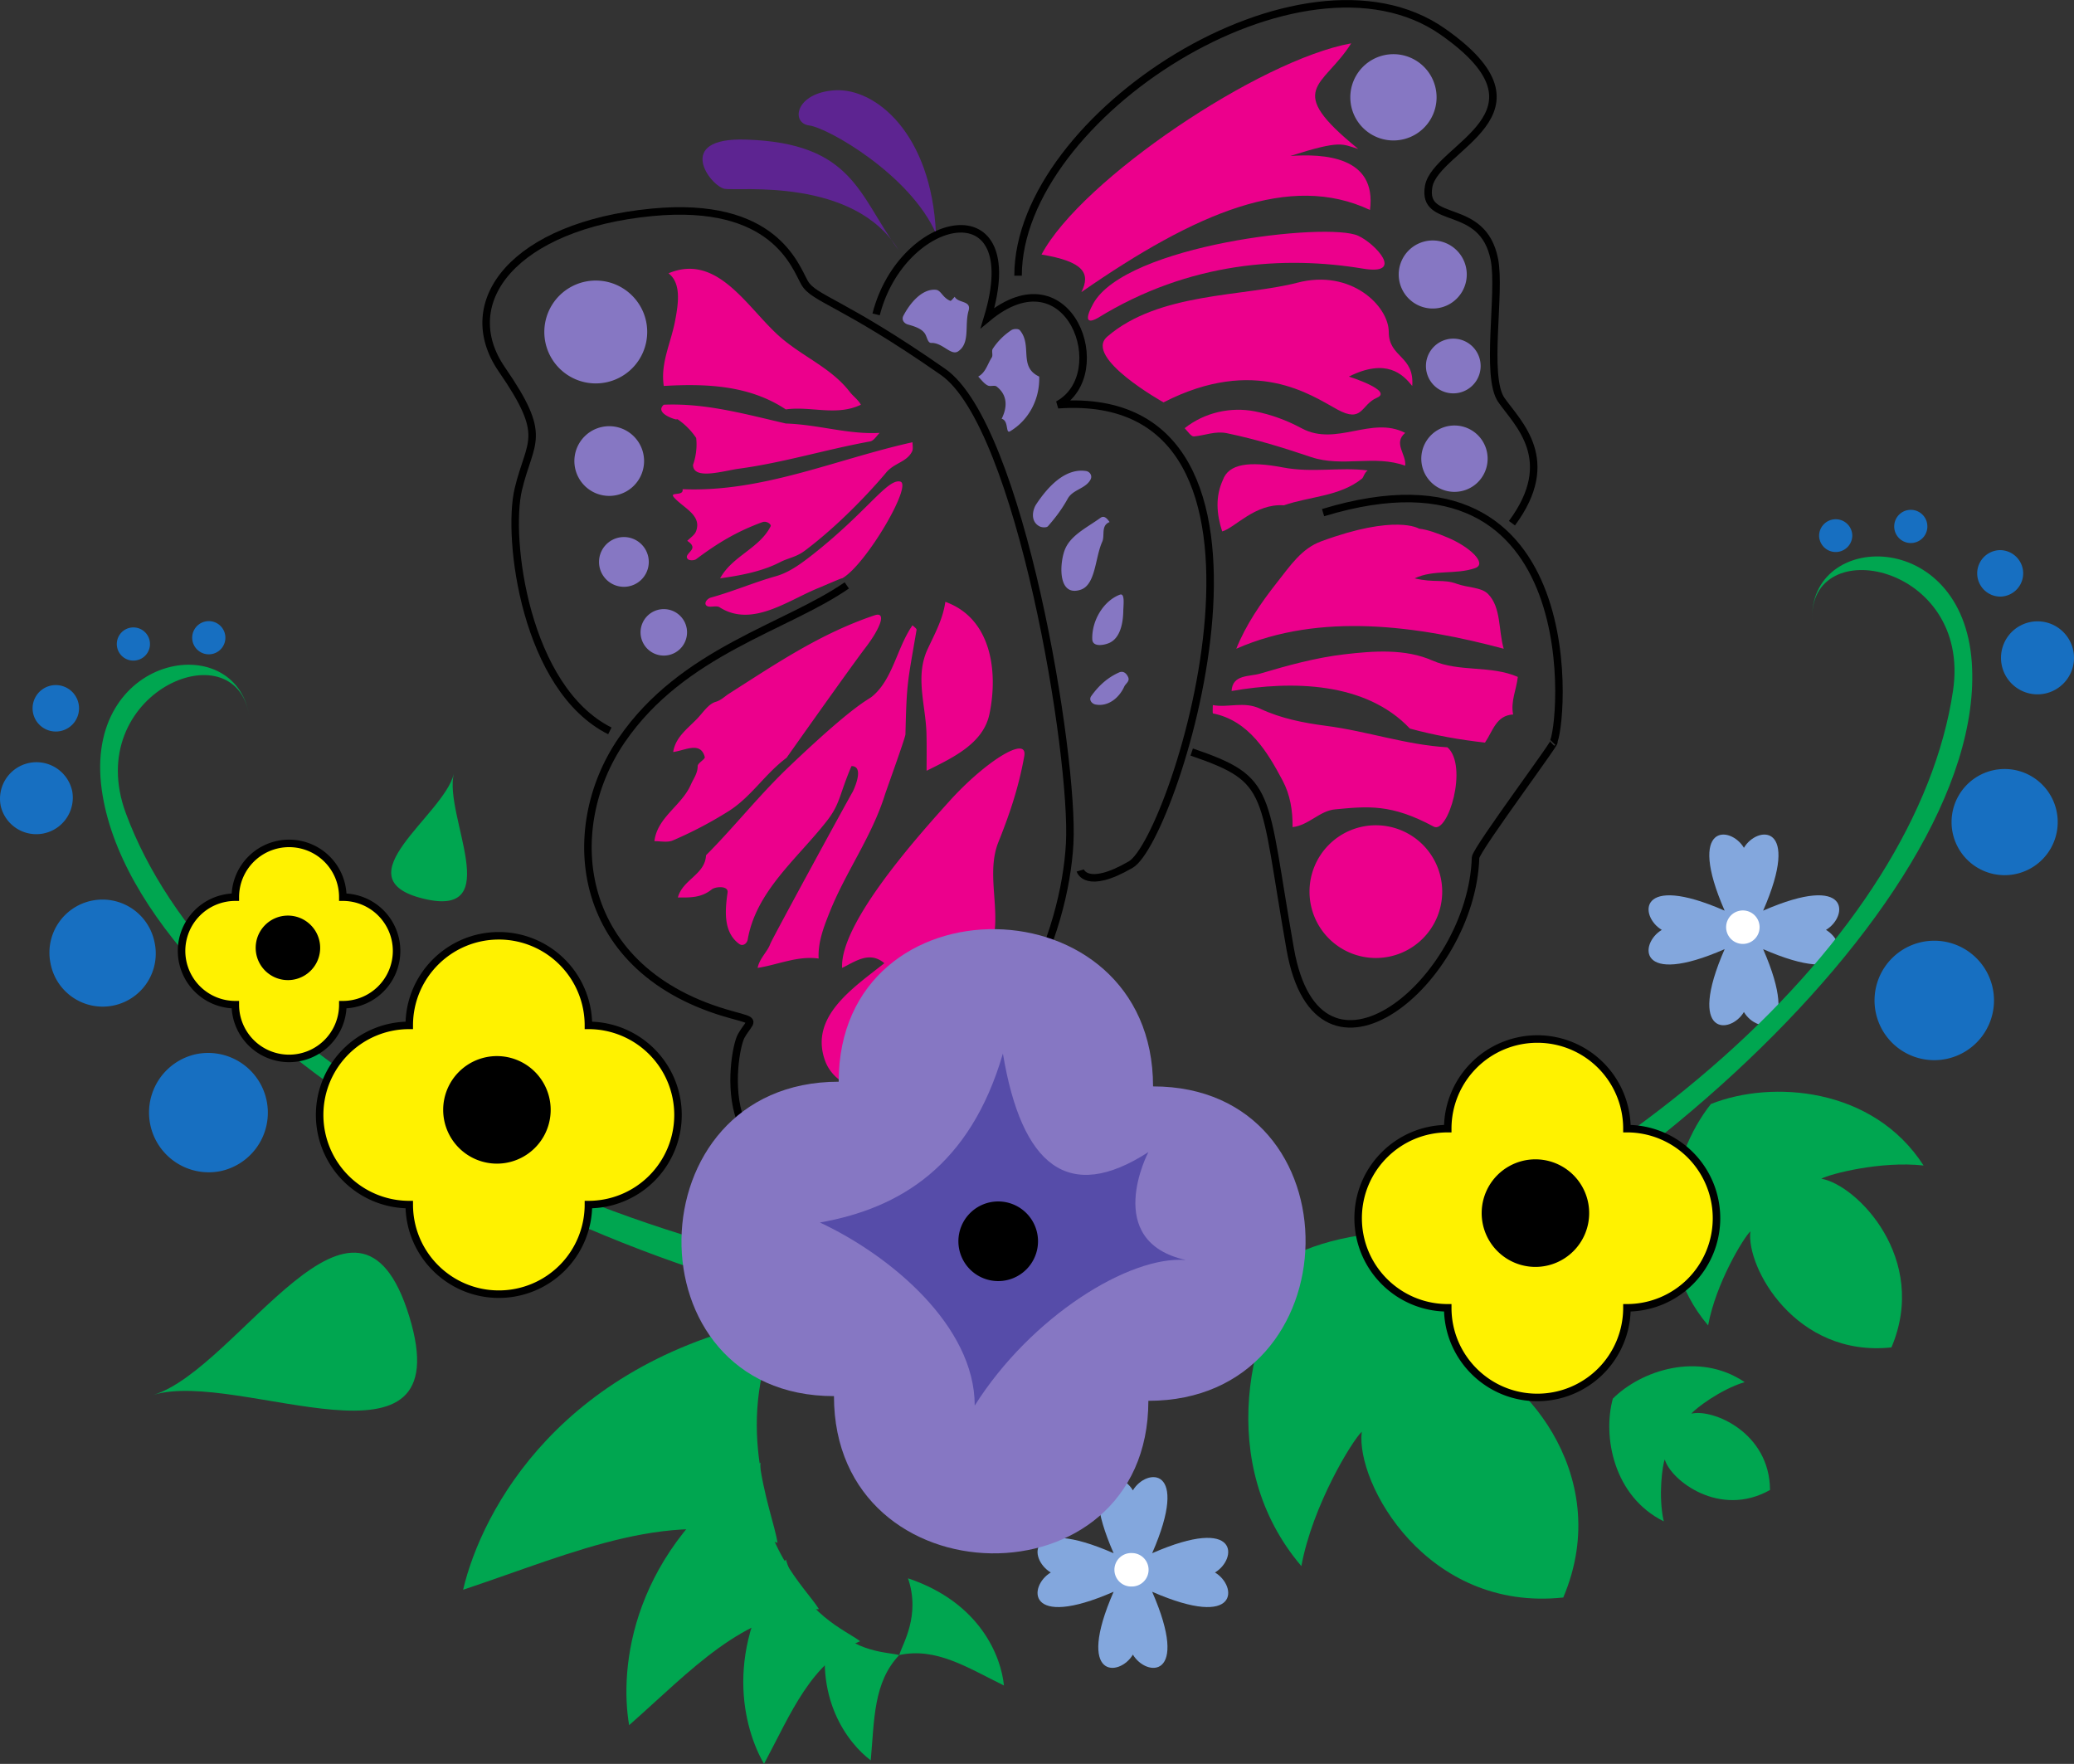
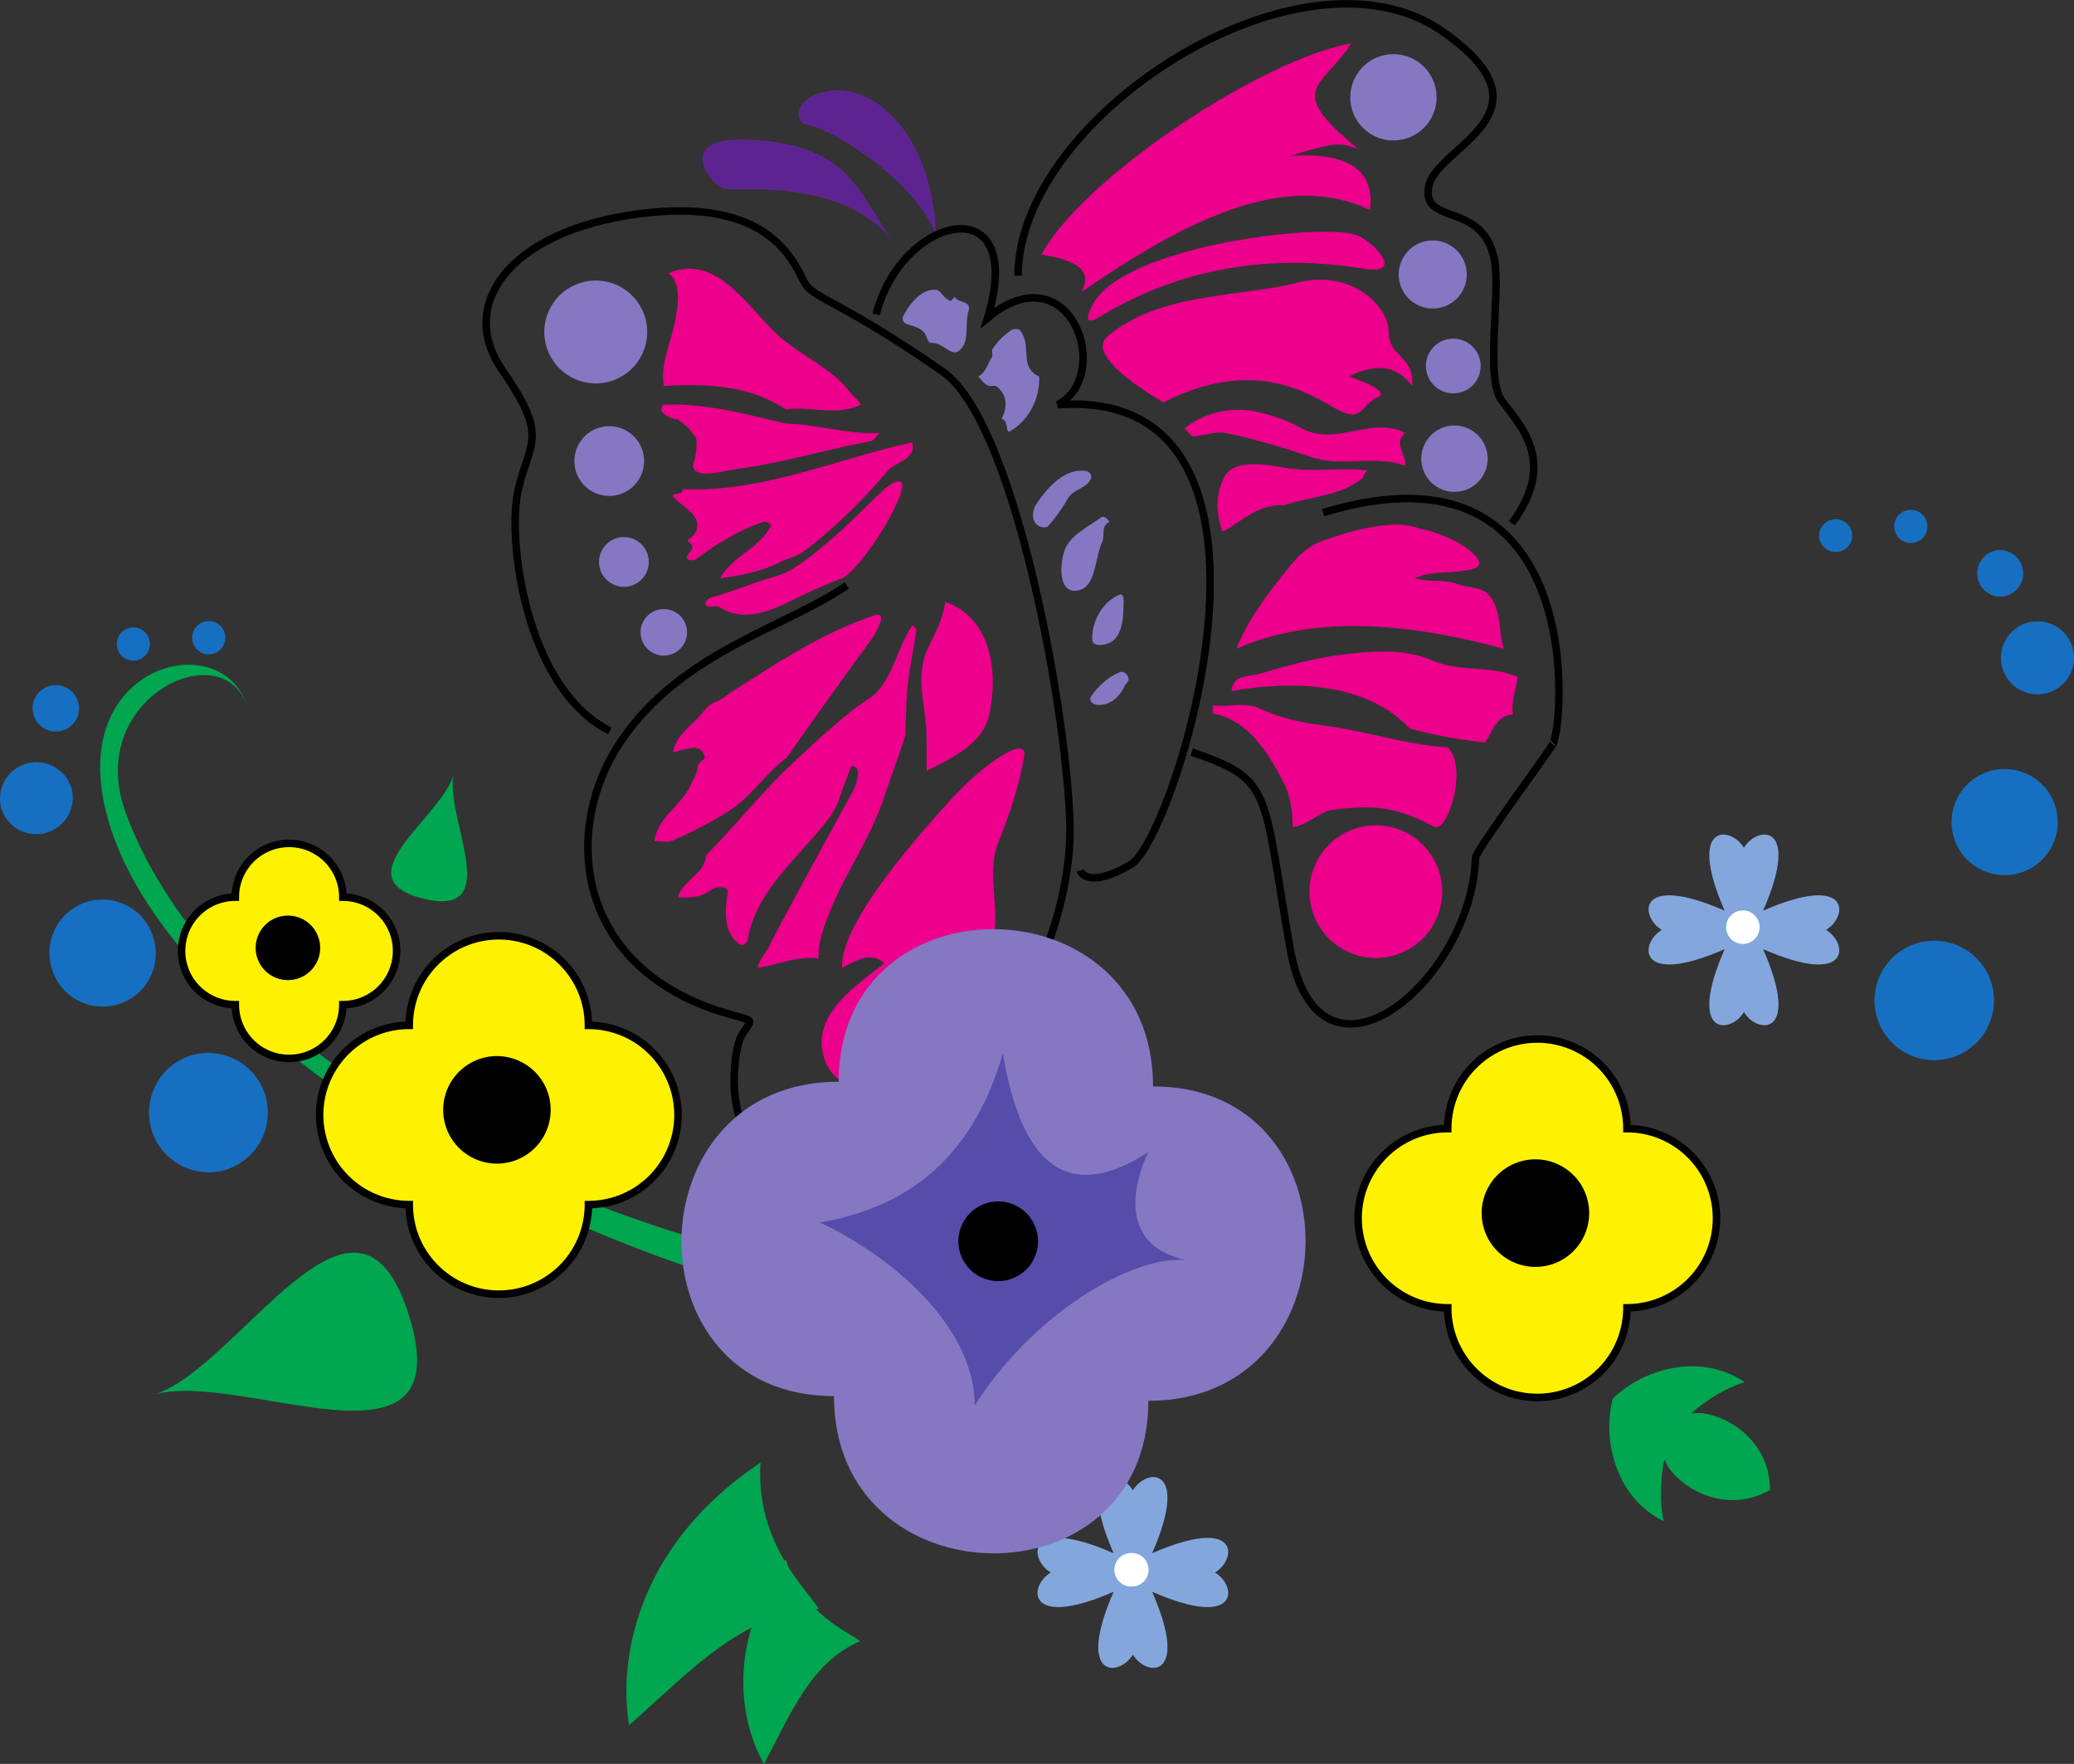
<svg xmlns="http://www.w3.org/2000/svg" width="198.9" height="169.133">
  <rect width="100%" height="100%" fill="#333333" stroke="none" />
  <path fill="#83a7dd" d="M169.088 91.011c8.457 3.696 8.168-.582 6.027-1.847 2.14-1.262 2.43-5.54-6.027-1.844 3.695-8.457-.582-8.164-1.844-6.027-1.266-2.137-5.543-2.43-1.848 6.027-8.457-3.695-8.164.582-6.027 1.844-2.137 1.265-2.43 5.543 6.027 1.847-3.695 8.457.582 8.164 1.848 6.028 1.262 2.136 5.539 2.43 1.844-6.028" />
  <path fill="#fff" d="M167.146 87.3a1.605 1.605 0 1 1-.006 3.21 1.605 1.605 0 0 1 .006-3.21" />
  <path fill="#ec008c" d="M129.584 4.156c-8.774 1.578-25.875 13.05-29.7 20.25 4.051.676 4.727 1.8 3.825 3.602 11.027-7.649 20.027-11.477 27.675-7.875.676-5.176-4.5-5.399-7.648-5.176 4.95-1.574 4.95-1.125 6.523-.676-7.199-5.848-3.375-5.848-.675-10.125" />
  <path fill="#ec008c" d="M105.287 30.484c8.773-5.402 17.914-5.976 25.422-4.726 4.05.675 1.199-2.391-.45-3.149-2.925-1.351-22.335.863-25.425 6.524-1.348 2.476.453 1.351.453 1.351" />
  <path fill="#ec008c" d="M111.584 38.582c8.777-4.5 14.175-.676 16.652.676 2.473 1.351 2.25-.45 3.824-1.125 1.574-.676-2.699-2.024-2.699-2.024 3.598-1.8 5.176-.226 6.074.899.227-2.926-2.25-2.7-2.25-5.176 0-2.473-3.601-6.074-8.773-4.723-5.176 1.348-13.278.899-18.227 5.172-2.316 2.004 5.399 6.3 5.399 6.3m2.027 2.477c1.914-1.515 4.418-2.062 6.715-1.617 1.57.305 3.07.856 4.523 1.637 3.317 1.77 6.676-1.23 9.91.43-1.175 1 .133 2.046 0 3.148-2.925-1.074-6.011.18-9.023-.828-2.68-.903-5.227-1.695-8.082-2.29-1.117-.23-2.106.223-3.152.31-.278.023-.594-.489-.891-.79m3.66 4.977c-.734 1.617-.598 3.258-.062 4.922 1.207-.328 3.152-2.7 5.918-2.504 2.52-.871 5.332-.836 7.492-2.559.144-.113.226-.566.543-.785-2.692-.344-5.266.258-8.14-.289-3.224-.613-5.192-.36-5.75 1.215m24.198 8.437c-1.875.66-3.949.106-5.808.985 1.91.449 2.75.047 4.023.515 1.051.391 2.38.32 3.024.985 1.273 1.304.98 3.468 1.5 5.25-8.149-2.188-17.594-3.543-25.649 0 .938-2.317 2.332-4.356 3.934-6.39 1.27-1.606 2.336-3.22 4.207-3.907 7.16-2.64 9.387-1.219 9.387-1.219.882.106 1.761.445 2.699.836 2.16.89 3.883 2.527 2.683 2.945M120.85 64.59c2.679-.793 5.296-1.52 8.07-1.848 2.875-.34 5.879-.54 8.441.59 2.61 1.148 5.566.43 8.2 1.574-.13 1.207-.704 2.352-.45 3.602-1.637.09-1.941 1.597-2.7 2.699-2.433-.274-4.84-.7-7.202-1.348-4.22-4.476-11.278-4.613-17.098-3.601.078-1.606 1.7-1.36 2.738-1.668m16.645 14.671c-4.082-2.203-6.317-1.949-9.473-1.652-1.465.137-2.52 1.531-4.062 1.7.02-1.563-.22-3.087-.957-4.47-1.434-2.699-3.23-5.742-6.672-6.43-.059-.01-.02-.5-.02-.8 1.489.277 2.977-.394 4.547.348 1.973.93 4.176 1.363 6.285 1.636 4.004.52 7.707 1.836 11.668 2.063 2.024 1.8.051 8.344-1.316 7.605" />
  <path fill="#ec008c" d="M131.947 79.133a6.362 6.362 0 0 0-6.363 6.363 6.362 6.362 0 0 0 6.363 6.363 6.362 6.362 0 0 0 6.363-6.363 6.362 6.362 0 0 0-6.363-6.363" />
  <path fill="#8677c3" d="M137.459 23.058a3.263 3.263 0 1 0 .001 6.525 3.263 3.263 0 0 0-.001-6.525m1.914 9.414a2.622 2.622 0 1 0 0 5.246 2.623 2.623 0 1 0 0-5.246m.113 8.328a3.18 3.18 0 1 0 0 6.363 3.177 3.177 0 0 0 3.18-3.179 3.18 3.18 0 0 0-3.18-3.184" />
  <path fill="#ec008c" d="M64.748 30.742c.297-1.582.62-3.578-.637-4.535 4.797-2.02 7.664 3.531 10.855 6.234 2.184 1.844 4.801 2.89 6.532 5.14.32.415.804.747 1.062 1.227-2.34 1.125-4.812.11-7.199.45-3.488-2.313-7.59-2.489-11.703-2.25-.34-2.192.691-4.13 1.09-6.266m.093 9.473c-.171 0-2.082-.622-1.183-1.407 3.953-.164 7.594.844 11.703 1.801 3.207.11 5.95 1.066 9 .899-.3.3-.562.753-.918.82-4.375.8-8.293 2.035-12.605 2.617-1.45.2-4.368 1.121-4.375-.375 0 0 .472-1.18.3-2.578a6.663 6.663 0 0 0-1.785-1.793M84.92 45.39c.789-1.015 2.02-1.043 2.55-2.101.121-.246.04-.582.04-.883-7.31 1.617-14.38 4.824-22.051 4.5.14.738-1.367.191-.801.812.906 1.004 2.672 1.684 2.094 3.22-.133.362-.543.62-.844.921.316.215.664.496.41.871-.207.313-.64.582-.355.88.148.151.609.148.808 0 2.117-1.587 3.961-2.673 6.344-3.544.426-.152.875.227.793.39-1.066 2.13-3.688 2.86-4.848 5 1.989-.28 4.035-.663 5.746-1.55.801-.414 1.54-.473 2.383-1.106 4.246-3.19 7.73-7.41 7.73-7.41" />
  <path fill="#ec008c" d="M80.76 55.457c.07-.09-1.825.746-2.243.914-2.93 1.176-6.394 3.847-9.504 1.86-.332-.216-.949.077-1.246-.15-.3-.226.047-.683.403-.78 2.152-.594 4.086-1.442 6.23-2.047 1.27-.356 2.395-1.18 3.559-2.094 5.218-4.117 7.132-7.266 8.37-6.985 1.239.282-3.32 8.043-5.57 9.282M91.56 98.66c-1.258-2.164-.597-5.02-3.183-6.23-.395-.184-1.297-.227-1.18.347.137.652 1.289.633 1.652 1.387.543 1.144.766 2.453.73 3.59-.027.992-.5 2.09-.855 3.105-.625 1.785-2.199 2.934-3.96 3.504-2.145.695-4.837-.488-5.626-2.621-1.566-4.246 2.676-7.004 5.672-9.383-1.426-1.215-2.808-.148-4.05.45-.227-4.278 7.273-12.641 10.273-15.97 3.453-3.831 7.566-6.398 7.195-4.328-.52 2.918-1.37 5.473-2.469 8.207-1.367 3.399.622 7.274-.945 10.762-1.906 4.254-3.254 7.18-3.254 7.18m-2.71-28.352c-.083-2.746-1.106-5.445.105-8.054.699-1.5 1.476-2.895 1.703-4.547 4.457 1.597 5.066 6.75 4.234 10.746-.586 2.832-3.472 4.183-6.031 5.453 0-1.2.02-2.398-.012-3.598m-7.078 5.625c-.2.29-7.746 14.13-7.902 14.575-.262.742-1.035 1.39-1.211 2.3 1.953-.3 3.812-1.18 5.851-.898-.082-1.578.508-3.07 1.055-4.442 1.54-3.87 4.031-7.21 5.309-11.289.113-.367 1.953-5.449 1.96-5.761.122-5.086.2-4.934 1.067-10.02.02-.125-.238-.289-.39-.441-1.504 2.16-1.872 5.164-3.86 6.816-.484.402-1.652.723-7.887 6.652-2.972 2.825-5.28 5.797-8.054 8.583-.086 1.859-2.246 2.32-2.7 4.05 1.176.004 2.23.043 3.25-.777.336-.27 1.614-.387 1.516.3-.258 1.79-.402 3.825 1.117 4.93.36.266.75-.058.813-.414.8-4.64 4.722-7.726 7.566-11.347 1.317-1.672 1.195-2.5 2.387-5.293 1.351 0 .113 2.476.113 2.476m-6.336-3.273c-2.101 1.57-3.398 3.762-5.582 5.133a38.706 38.706 0 0 1-5.324 2.793c-.512.218-1.168.07-1.77.07.282-2.313 2.618-3.39 3.504-5.441.23-.532.645-1.043.645-1.758 0-.297.738-.657.68-.867-.399-1.524-1.852-.645-3.028-.48.211-1.388 1.313-2.192 2.254-3.15.606-.617 1.106-1.46 1.836-1.667.48-.137.899-.543 1.207-.743 4.645-2.96 8.82-5.8 14.016-7.55 1.16-.39.597 1.183-.864 3.093-1.464 1.914-7.574 10.567-7.574 10.567" />
  <path fill="#8677c3" d="M57.134 26.902a4.933 4.933 0 0 0-4.933 4.93 4.936 4.936 0 0 0 4.933 4.933 4.936 4.936 0 0 0 4.934-4.933c0-2.723-2.21-4.93-4.934-4.93m1.352 13.965a3.342 3.342 0 1 0-.004 6.683 3.342 3.342 0 0 0 .004-6.683m1.348 10.629a2.389 2.389 0 0 0-2.387 2.387 2.386 2.386 0 1 0 2.387-2.387m3.824 6.91a2.228 2.228 0 0 0-2.227 2.227 2.228 2.228 0 0 0 4.457 0c0-1.231-1-2.227-2.23-2.227M99.662 36.11c-2.02-.935-.621-2.99-1.863-4.45-.13-.152-.59-.149-.805-.004a6.218 6.218 0 0 0-1.785 1.785c-.145.215.047.613-.098.836-.418.648-.574 1.437-1.3 1.832.3.3.554.676.921.855.242.125.645-.054.84.094 1.058.82 1.05 1.973.488 3.098.707.18.352 1.472.809 1.199 1.789-1.066 2.86-3.074 2.793-5.246M92.888 29.8c.301-1.011-1.011-.707-1.328-1.343-.152.152-.347.422-.426.39-.761-.316-.878-1.02-1.394-1.062-1.297-.106-2.445 1.23-3.102 2.488-.21.399.075.742.434.844.695.191 1.422.43 1.695.988.153.305.23.785.54.778 1.097-.043 1.898 1.269 2.585.804 1.176-.797.594-2.531.996-3.887m9.504 18.024c.489-.895 1.696-.941 2.188-1.832.215-.399-.082-.777-.43-.828-2.035-.305-3.703 1.57-4.781 3.199-.313.473-.61 1.605.316 2.102.235.128.684.144.817-.008.718-.817 1.351-1.653 1.89-2.633m3.313 4.125c.27-.598-.149-1.566.707-1.89-.219-.317-.508-.669-.871-.407-1.348.973-2.953 1.707-3.461 3.164-.496 1.434-.57 4.422 1.547 3.734 1.457-.468 1.39-3.085 2.078-4.601m2.019 6.661c.012-.614.18-1.782-.332-1.587-1.59.602-2.707 2.527-2.64 4.277.027.774 1.125.567 1.613.356 1.05-.45 1.336-1.863 1.36-3.047m.093 7.227c.14-.305.559-.504.371-.918-.16-.348-.457-.625-.871-.438-1.102.492-1.95 1.262-2.664 2.262-.262.363.059.746.414.812 1.203.227 2.254-.629 2.75-1.718" />
  <path fill="#5d2491" d="M89.76 22.383c-.45-9.676-5.852-13.95-9.676-13.727-3.825.227-4.274 3.152-2.473 3.375 1.797.227 9.672 4.727 12.148 10.352m-3.601 1.574c-3.824-5.176-4.277-10.242-14.625-10.574-6.973-.227-3.375 4.5-2.024 4.726 1.352.223 12.375-1.125 16.649 5.848" />
  <path fill="none" stroke="#000" stroke-width=".72" d="M81.209 56.133c-5.848 4.05-15.75 6.3-21.598 14.851-5.852 8.547-4.543 22.2 10.574 26.324 2.473.676 1.801.45.899 2.024-.899 1.578-3.149 16.426 11.476 10.351 14.625-6.074 19.574-20.476 20.024-28.8.453-8.325-4.723-40.051-12.149-45.227-9.742-6.79-12.375-6.973-13.277-8.547-.899-1.578-2.922-7.875-14.625-6.75-13.145 1.262-18.899 8.547-14.399 15.074 4.5 6.524 2.7 6.75 1.575 11.473-1.125 4.727.675 19.125 8.777 23.176m55.801 2.028c7.875 2.698 6.75 3.597 9.449 18.898 2.7 15.3 17.39 3.12 17.773-8.774.024-.777 8.528-12.125 7.426-11.027.899-.899 3.824-29.926-22.05-22.051" />
  <path fill="none" stroke="#000" stroke-width=".72" d="M144.998 50.168c4.5-6.075.562-9.559-1.012-11.809s-.04-10.32-.676-13.5c-1.125-5.625-6.976-3.152-6.3-6.976.675-3.825 12.609-6.97 1.351-14.852-13.5-9.45-40.727 8.102-40.727 23.402" />
  <path fill="none" stroke="#000" stroke-width=".72" d="M84.021 30.144c2.477-9.676 14.516-12.261 10.688.34 7.875-6.527 12.152 5.399 6.75 8.324 24.976-1.8 11.25 41.625 6.976 44.098-4.273 2.477-4.836.562-4.836.562" />
  <path fill="#8677c3" d="M133.634 5.195a4.136 4.136 0 1 0 0 8.273 4.136 4.136 0 1 0 0-8.273" />
-   <path fill="#00a650" d="M79.513 155.59c-1.636 7.199 1.836 11.585 3.993 13.203.355-3.887.238-7.477 2.734-10.094-1.05-.29-4.297-.195-6.727-3.11" />
  <path fill="#00a650" d="M75.365 149.535c-6.16 8.57-4.031 16.27-2.094 19.598 2.63-4.922 4.477-9.708 9.211-11.762-1.223-.969-5.543-2.645-7.117-7.836" />
  <path fill="#00a650" d="M72.931 140.246C60.404 148.633 59.404 160 60.334 165.422c5.976-5.266 10.84-10.747 18.203-11.13-1.149-1.906-6.094-6.312-5.606-14.046" />
-   <path fill="#00a650" d="M75.013 126.34c-21.148 4.046-28.8 18.449-30.601 26.097 10.8-3.597 20.254-8.097 30.152-4.5-.45-3.148-4.5-11.699.45-21.597m98.784-66.86c-.394-8.531 15.301-5.402 13.5 6.75-3.46 23.367-31.5 49.5-71.55 62.55l2.25 2.25c32.402-8.55 72.726-43.933 71.101-67.503-.902-13.047-15.695-12.578-15.3-4.047" />
-   <path fill="#00a650" d="M125.19 119.84c8.359-3.332 22.241-2.293 29.132 8.425-5.883-.656-12.902 1.176-14.008 1.809 4.899.855 14.75 10.976 9.606 23.105-13.098 1.407-19.926-10.957-19.325-15.894-.93.875-4.718 7.062-5.793 12.883-8.261-9.707-5.23-23.293.387-30.328" />
  <path fill="#176fc1" d="M195.4 59.578a3.497 3.497 0 0 0-3.5 3.5c0 1.933 1.563 3.5 3.5 3.5 1.93 0 3.5-1.567 3.5-3.5 0-1.934-1.57-3.5-3.5-3.5m-3.602-6.828a2.229 2.229 0 0 0 0 4.457 2.228 2.228 0 0 0 0-4.457m-8.55-3.864c-.88 0-1.59.711-1.59 1.594a1.589 1.589 0 1 0 3.18 0 1.59 1.59 0 0 0-1.59-1.594m-7.2.903c-.878 0-1.593.71-1.593 1.59a1.592 1.592 0 0 0 3.183 0c0-.88-.71-1.59-1.59-1.59m16.2 23.949a5.09 5.09 0 1 0 .001 10.18 5.09 5.09 0 0 0-.001-10.18m-6.75 16.465a5.725 5.725 0 0 0-5.727 5.726 5.725 5.725 0 0 0 5.727 5.727 5.728 5.728 0 0 0 5.73-5.727 5.728 5.728 0 0 0-5.73-5.726" />
-   <path fill="#00a650" d="M87.08 151.34c7.004 2.351 8.941 7.593 9.199 10.277-3.504-1.719-6.508-3.684-10.04-2.918.298-1.047 2.067-3.77.84-7.36m77.001-45.479c5.851-2.333 15.57-1.606 20.394 5.898-4.117-.461-9.031.824-9.804 1.265 3.43.598 10.324 7.684 6.722 16.176-9.168.98-13.949-7.672-13.527-11.129-.652.613-3.3 4.945-4.055 9.02-5.781-6.797-3.66-16.305.27-21.23" />
  <path fill="#fff200" d="M138.841 108.222a8.59 8.59 0 0 1 8.59-8.593 8.591 8.591 0 0 1 8.594 8.593 8.587 8.587 0 0 1 8.59 8.59 8.587 8.587 0 0 1-8.59 8.59 8.594 8.594 0 0 1-8.594 8.594c-4.742 0-8.59-3.848-8.59-8.594-4.742 0-8.593-3.844-8.593-8.59s3.851-8.59 8.593-8.59" />
  <path fill="none" stroke="#000" stroke-width=".72" d="M138.841 108.222a8.59 8.59 0 0 1 8.59-8.593 8.591 8.591 0 0 1 8.594 8.593 8.587 8.587 0 0 1 8.59 8.59 8.587 8.587 0 0 1-8.59 8.59 8.594 8.594 0 0 1-8.594 8.594c-4.742 0-8.59-3.848-8.59-8.594-4.742 0-8.593-3.844-8.593-8.59s3.851-8.59 8.593-8.59zm0 0" />
  <path d="M147.248 121.48a5.157 5.157 0 0 0 5.156-5.16 5.154 5.154 0 1 0-10.309 0 5.159 5.159 0 0 0 5.153 5.16" />
  <path fill="#00a650" d="M14.728 133.75c8.176-2.512 19.5-23.875 24.52-7.528 5.02 16.348-16.344 5.016-24.52 7.528m9.168-65.14c-1.37-8.427-16.086-2.126-11.82 9.39 8.207 22.152 41.031 41.941 82.91 46.457l-1.738 2.664c-33.469-1.688-80.223-27.996-83.489-51.39-1.808-12.958 12.766-15.548 14.137-7.122" />
  <path fill="#176fc1" d="M2.779 73.16a3.506 3.506 0 0 1 4.148 2.707 3.502 3.502 0 0 1-6.851 1.441 3.503 3.503 0 0 1 2.703-4.148m2.113-7.422a2.23 2.23 0 0 1 2.64 1.723 2.227 2.227 0 1 1-2.64-1.723m7.571-5.543a1.594 1.594 0 0 1 1.886 1.23c.18.86-.367 1.704-1.23 1.883a1.585 1.585 0 0 1-1.883-1.226 1.594 1.594 0 0 1 1.227-1.887m7.234-.602a1.585 1.585 0 0 1 1.883 1.227 1.592 1.592 0 0 1-1.227 1.887 1.593 1.593 0 0 1-1.887-1.23 1.588 1.588 0 0 1 1.23-1.884M8.779 86.367A5.09 5.09 0 0 1 14.81 90.3a5.09 5.09 0 1 1-9.96 2.098 5.089 5.089 0 0 1 3.929-6.031m10 14.719a5.726 5.726 0 0 1 6.785 4.422 5.732 5.732 0 0 1-4.422 6.789 5.729 5.729 0 0 1-2.363-11.211" />
  <path fill="#fff200" d="M39.248 98.32c0-4.746 3.851-8.59 8.59-8.59a8.59 8.59 0 0 1 8.593 8.59 8.587 8.587 0 0 1 8.59 8.59 8.588 8.588 0 0 1-8.59 8.594 8.59 8.59 0 0 1-8.593 8.59c-4.739 0-8.59-3.844-8.59-8.59a8.594 8.594 0 0 1-8.594-8.594c0-4.746 3.852-8.59 8.594-8.59" />
  <path fill="none" stroke="#000" stroke-width=".72" d="M39.248 98.32c0-4.746 3.851-8.59 8.59-8.59a8.59 8.59 0 0 1 8.593 8.59 8.587 8.587 0 0 1 8.59 8.59 8.588 8.588 0 0 1-8.59 8.594 8.59 8.59 0 0 1-8.593 8.59c-4.739 0-8.59-3.844-8.59-8.59a8.594 8.594 0 0 1-8.594-8.594c0-4.746 3.852-8.59 8.594-8.59zm0 0" />
  <path d="M47.654 111.578a5.156 5.156 0 0 0 0-10.313 5.156 5.156 0 0 0-5.152 5.157 5.158 5.158 0 0 0 5.152 5.156" />
  <path fill="#fff200" d="M22.568 86.027a5.154 5.154 0 0 1 5.156-5.156 5.15 5.15 0 0 1 5.153 5.156 5.153 5.153 0 0 1 5.156 5.152 5.156 5.156 0 0 1-5.156 5.157 5.15 5.15 0 0 1-5.153 5.152 5.153 5.153 0 0 1-5.156-5.152 5.159 5.159 0 0 1-5.156-5.157 5.155 5.155 0 0 1 5.156-5.152" />
  <path fill="none" stroke="#000" stroke-width=".72" d="M22.568 86.027a5.154 5.154 0 0 1 5.156-5.156 5.15 5.15 0 0 1 5.153 5.156 5.153 5.153 0 0 1 5.156 5.152 5.156 5.156 0 0 1-5.156 5.157 5.15 5.15 0 0 1-5.153 5.152 5.153 5.153 0 0 1-5.156-5.152 5.159 5.159 0 0 1-5.156-5.157 5.155 5.155 0 0 1 5.156-5.152zm0 0" />
  <path d="M27.611 93.98a3.093 3.093 0 1 0 0-6.187 3.09 3.09 0 0 0-3.09 3.093 3.092 3.092 0 0 0 3.09 3.094" />
  <path fill="#83a7dd" d="M110.494 152.629c8.453 3.691 8.164-.586 6.023-1.848 2.14-1.266 2.43-5.543-6.023-1.848 3.691-8.457-.586-8.164-1.848-6.027-1.265-2.137-5.543-2.43-1.848 6.027-8.457-3.695-8.164.582-6.027 1.848-2.137 1.262-2.43 5.539 6.027 1.848-3.695 8.457.583 8.164 1.848 6.027 1.262 2.137 5.54 2.43 1.848-6.027" />
  <path fill="#fff" d="M108.549 148.918c.886 0 1.601.718 1.601 1.605 0 .883-.715 1.602-1.601 1.602a1.605 1.605 0 1 1 0-3.207" />
  <path fill="#8677c3" d="M79.978 133.87c-19.797 0-19.347-30.148.453-30.148 0-19.804 30.149-19.351 30.149.45 19.8 0 19.351 30.148-.45 30.148 0 19.8-30.152 19.352-30.152-.45" />
  <path fill="#564ca9" d="M96.181 101.023c-3.152 10.797-9.902 14.848-17.55 16.2 6.75 3.148 14.847 9.898 14.847 17.55 5.403-8.55 14.852-14.402 20.25-13.953-8.097-1.797-3.597-10.348-3.597-10.348-7.653 4.95-12.153 1.348-13.95-9.449" />
  <path d="M95.728 115.203a3.818 3.818 0 0 0-3.816 3.82 3.817 3.817 0 0 0 3.816 3.817 3.82 3.82 0 0 0 3.82-3.817 3.82 3.82 0 0 0-3.82-3.82" />
  <path fill="#00a650" d="M43.521 74.21c-.976 3.989 5.05 13.91-2.926 11.958-7.972-1.946 1.95-7.97 2.926-11.957m111.152 59.902c2.672-2.676 8.204-4.578 12.641-1.586-2.379.723-4.785 2.594-5.105 3.023 2.03-.484 7.511 1.786 7.539 7.32-4.82 2.716-9.508-.921-10.094-2.925-.215.488-.648 3.508-.098 5.93-4.797-2.375-5.883-8.117-4.883-11.762" />
</svg>